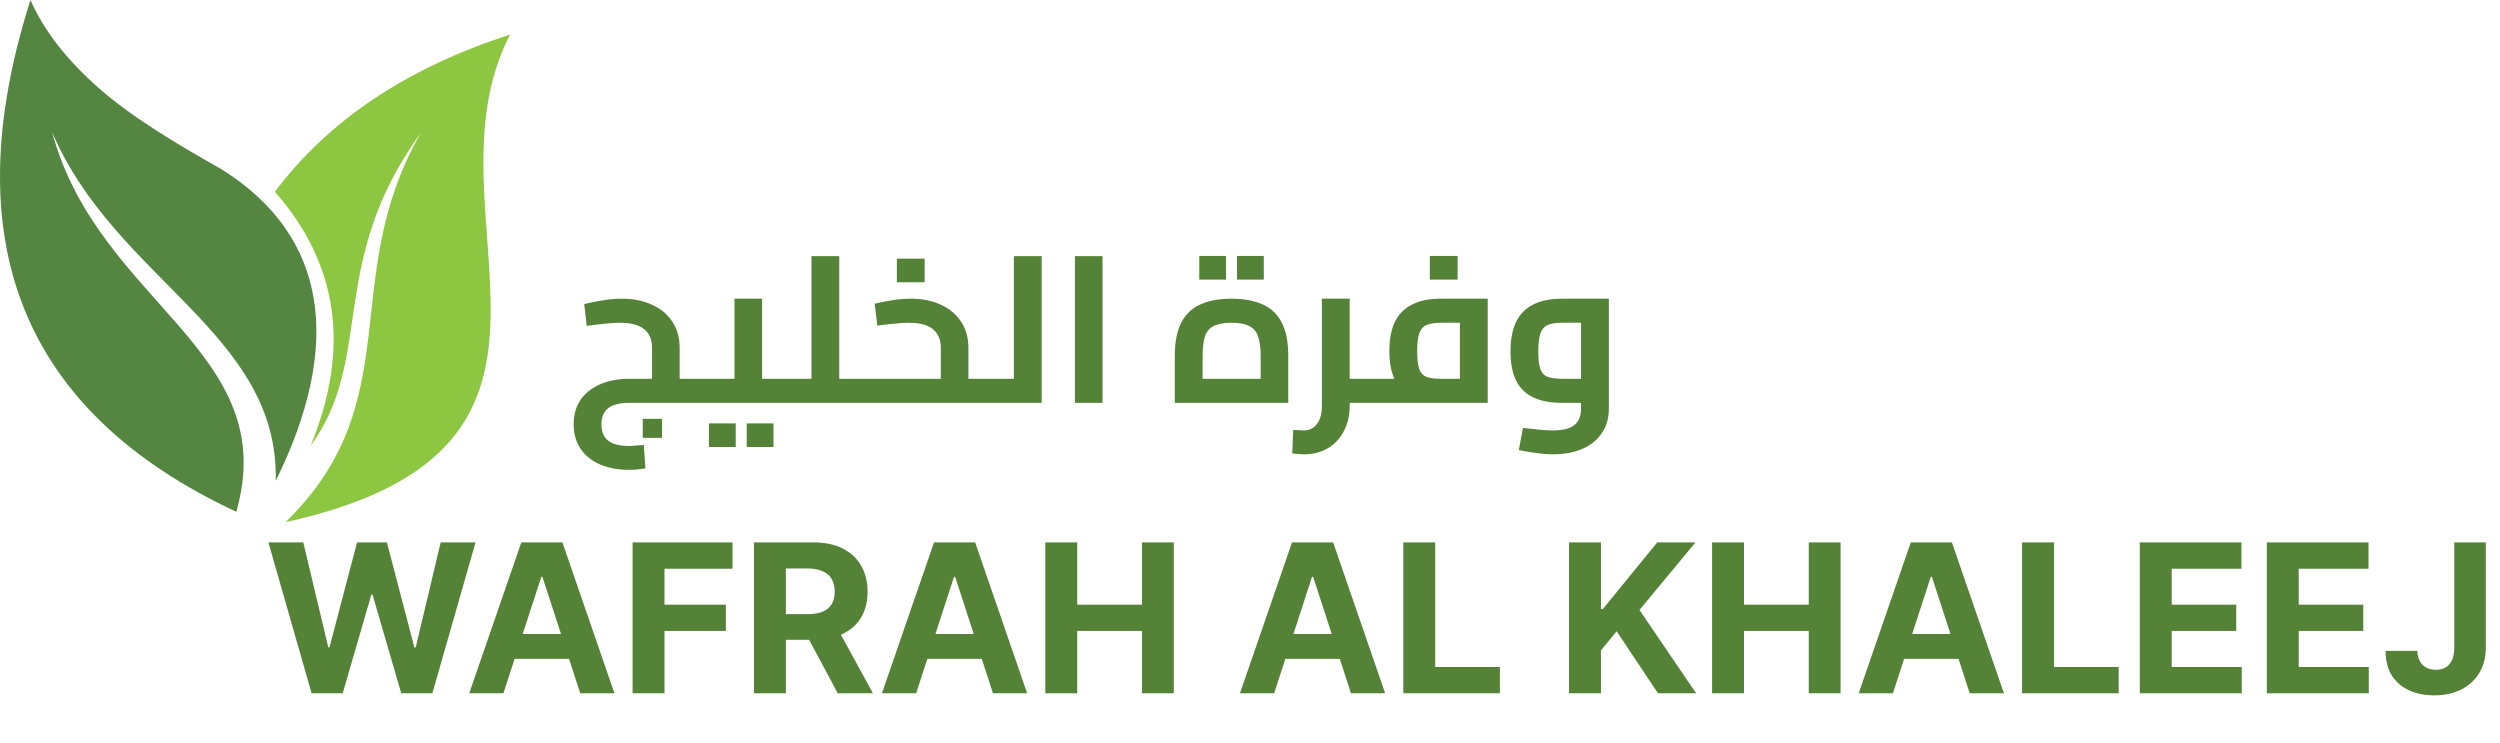
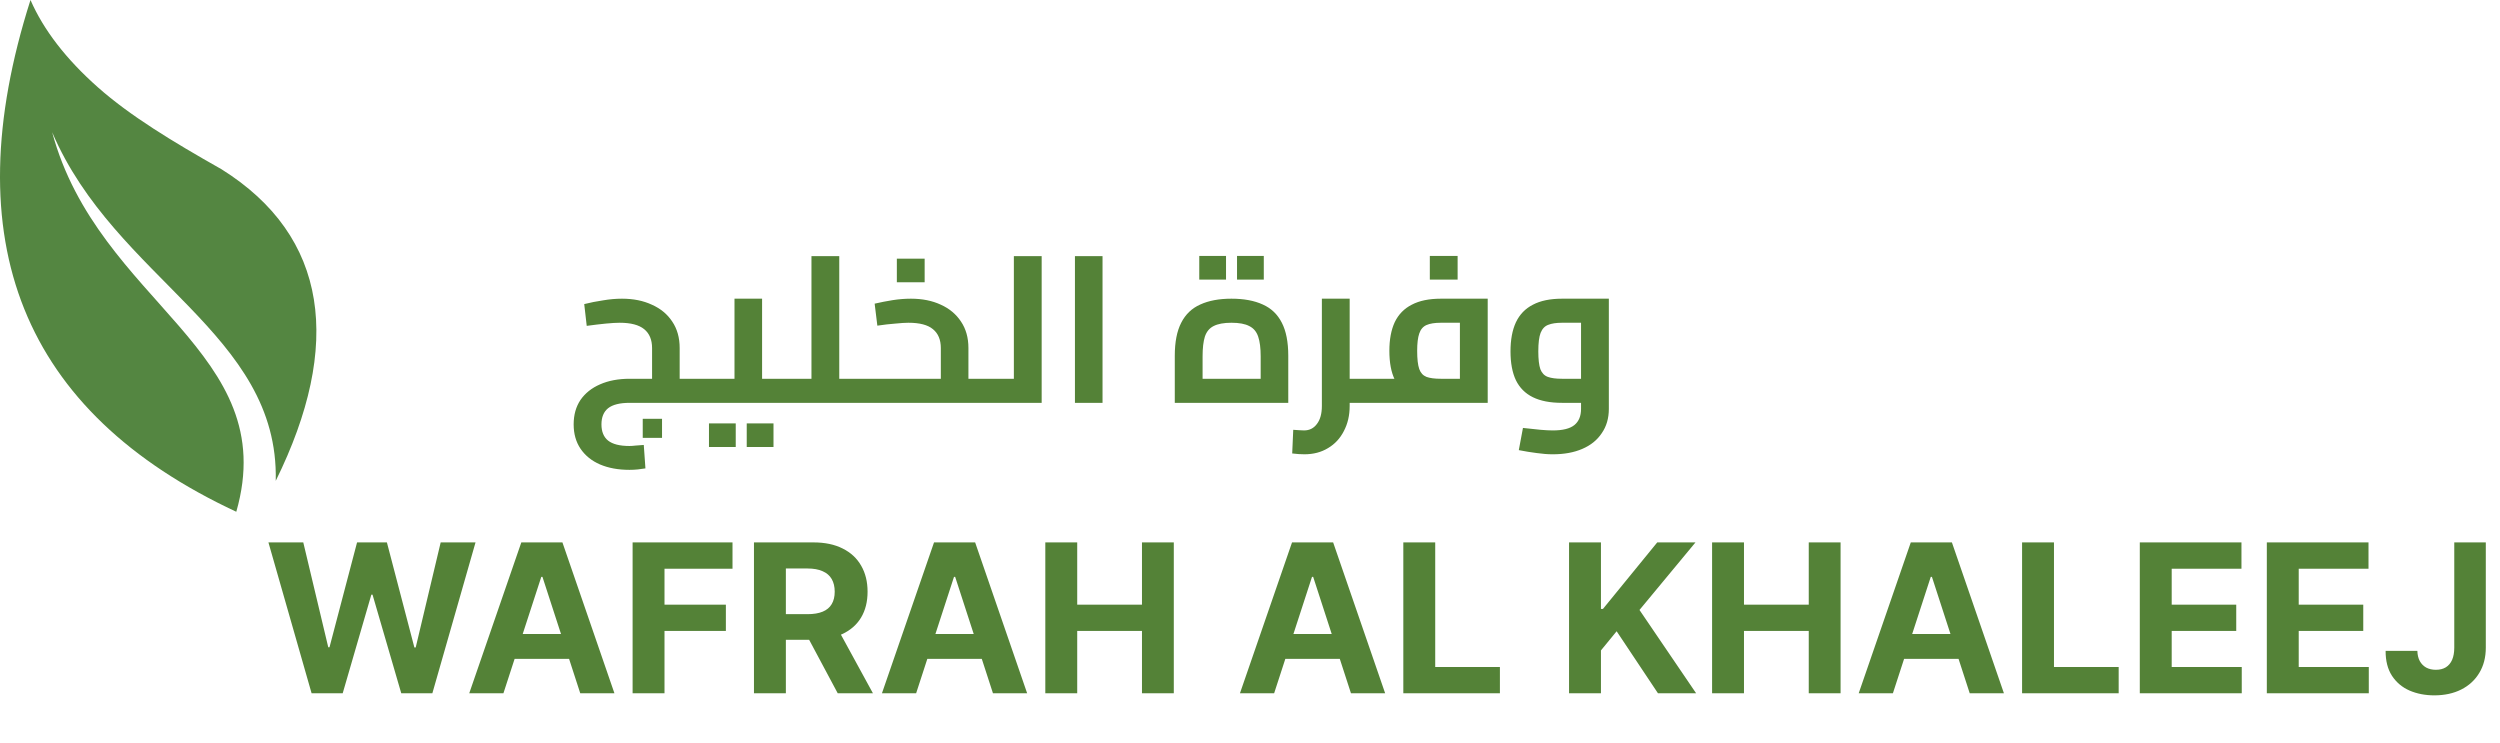
<svg xmlns="http://www.w3.org/2000/svg" width="1446" height="430" viewBox="0 0 1446 430" fill="none">
-   <path fill-rule="evenodd" clip-rule="evenodd" d="M243.436 76.809C194.77 161.441 237.298 231.534 165.205 302C362.043 258.662 241.205 124.336 295 20C235.255 39.336 189.922 69.642 159 110.918C195.797 152.702 202.697 201.664 179.701 257.805C216.794 207.042 188.983 151.65 243.436 76.809Z" fill="#8DC641" />
  <path fill-rule="evenodd" clip-rule="evenodd" d="M159.491 278.115C198.174 199.688 190.055 136.722 128.166 97.922C99.411 81.672 75.078 66.849 56.656 50.529C38.234 34.209 25.227 17.366 17.634 0C-26.85 139.572 12.829 238.238 136.668 296C163.347 202.906 56.837 175.533 30.163 76.459C66.636 161.845 161.43 192.684 159.491 278.115Z" fill="#548641" />
  <path d="M180.23 401L155.259 313.727H175.415L189.861 374.366H190.585L206.523 313.727H223.781L239.676 374.494H240.443L254.889 313.727H275.045L250.074 401H232.091L215.472 343.94H214.79L198.213 401H180.23ZM291.175 401H271.402L301.53 313.727H325.308L355.393 401H335.621L313.76 333.67H313.078L291.175 401ZM289.939 366.696H336.643V381.099H289.939V366.696ZM365.898 401V313.727H423.682V328.94H384.349V349.736H419.847V364.949H384.349V401H365.898ZM436.093 401V313.727H470.525C477.116 313.727 482.741 314.906 487.4 317.264C492.087 319.594 495.653 322.903 498.096 327.193C500.567 331.455 501.803 336.469 501.803 342.236C501.803 348.031 500.553 353.017 498.053 357.193C495.553 361.341 491.931 364.523 487.187 366.739C482.471 368.955 476.761 370.062 470.056 370.062H447.002V355.233H467.073C470.596 355.233 473.522 354.75 475.852 353.784C478.181 352.818 479.914 351.369 481.05 349.438C482.215 347.506 482.798 345.105 482.798 342.236C482.798 339.338 482.215 336.895 481.05 334.906C479.914 332.918 478.167 331.412 475.809 330.389C473.479 329.338 470.539 328.812 466.988 328.812H454.545V401H436.093ZM483.224 361.284L504.914 401H484.545L463.323 361.284H483.224ZM529.886 401H510.113L540.241 313.727H564.019L594.104 401H574.332L552.471 333.67H551.789L529.886 401ZM528.65 366.696H575.354V381.099H528.65V366.696ZM604.609 401V313.727H623.06V349.736H660.518V313.727H678.927V401H660.518V364.949H623.06V401H604.609ZM736.956 401H717.183L747.311 313.727H771.089L801.175 401H781.402L759.541 333.67H758.859L736.956 401ZM735.72 366.696H782.425V381.099H735.72V366.696ZM811.679 401V313.727H830.131V385.787H867.545V401H811.679ZM907.538 401V313.727H925.99V352.207H927.141L958.547 313.727H980.663L948.277 352.804L981.047 401H958.973L935.067 365.119L925.99 376.199V401H907.538ZM990.273 401V313.727H1008.72V349.736H1046.18V313.727H1064.59V401H1046.18V364.949H1008.72V401H990.273ZM1094.85 401H1075.07L1105.2 313.727H1128.98L1159.07 401H1139.29L1117.43 333.67H1116.75L1094.85 401ZM1093.61 366.696H1140.32V381.099H1093.61V366.696ZM1169.57 401V313.727H1188.02V385.787H1225.44V401H1169.57ZM1237.66 401V313.727H1296.46V328.94H1256.11V349.736H1293.44V364.949H1256.11V385.787H1296.63V401H1237.66ZM1311.13 401V313.727H1369.94V328.94H1329.58V349.736H1366.91V364.949H1329.58V385.787H1370.11V401H1311.13ZM1419.55 313.727H1437.79V374.58C1437.79 380.205 1436.53 385.091 1434 389.239C1431.5 393.386 1428.02 396.582 1423.56 398.827C1419.1 401.071 1413.91 402.193 1408 402.193C1402.75 402.193 1397.98 401.27 1393.69 399.423C1389.42 397.548 1386.04 394.707 1383.54 390.901C1381.04 387.065 1379.81 382.25 1379.84 376.455H1398.2C1398.26 378.756 1398.73 380.73 1399.61 382.378C1400.52 383.997 1401.75 385.247 1403.32 386.128C1404.91 386.98 1406.78 387.406 1408.94 387.406C1411.21 387.406 1413.13 386.923 1414.69 385.957C1416.28 384.963 1417.49 383.514 1418.32 381.611C1419.14 379.707 1419.55 377.364 1419.55 374.58V313.727Z" fill="#548237" />
  <path d="M371.76 253.28V242.24H382.92V253.28H371.76ZM405.72 233V219.08C406.2 219.08 406.56 219.24 406.8 219.56C407.12 219.88 407.36 220.36 407.52 221C407.76 221.64 407.92 222.4 408 223.28C408.08 224.08 408.12 225 408.12 226.04C408.12 227.08 408.08 228.04 408 228.92C407.92 229.8 407.76 230.56 407.52 231.2C407.36 231.76 407.12 232.2 406.8 232.52C406.56 232.84 406.2 233 405.72 233ZM364.08 271.76C357.6 271.76 351.92 270.72 347.04 268.64C342.24 266.56 338.48 263.52 335.76 259.52C333.12 255.6 331.8 250.92 331.8 245.48C331.8 239.96 333.12 235.24 335.76 231.32C338.48 227.4 342.24 224.4 347.04 222.32C351.92 220.16 357.64 219.08 364.2 219.08H377.16V201.32C377.16 196.52 375.64 192.88 372.6 190.4C369.56 187.92 364.84 186.68 358.44 186.68C356.44 186.68 353.76 186.84 350.4 187.16C347.12 187.48 343.44 187.92 339.36 188.48L337.92 175.88C341.44 175 345.08 174.28 348.84 173.72C352.6 173.08 356.24 172.76 359.76 172.76C366.32 172.76 372.08 173.92 377.04 176.24C382.08 178.48 386 181.72 388.8 185.96C391.68 190.2 393.12 195.32 393.12 201.32V233H364.2C358.52 233 354.36 234.04 351.72 236.12C349.16 238.2 347.88 241.32 347.88 245.48C347.88 249.64 349.16 252.76 351.72 254.84C354.36 256.92 358.48 257.96 364.08 257.96C365.12 257.96 366.28 257.88 367.56 257.72C368.92 257.64 370.52 257.52 372.36 257.36L373.32 270.92C371.96 271.16 370.48 271.36 368.88 271.52C367.28 271.68 365.68 271.76 364.08 271.76ZM393.12 233V219.08H405.72V233H393.12ZM440.79 233V219.08H455.79V233H440.79ZM455.79 233V219.08C456.19 219.08 456.55 219.24 456.87 219.56C457.19 219.88 457.43 220.36 457.59 221C457.75 221.64 457.87 222.4 457.95 223.28C458.11 224.08 458.19 225 458.19 226.04C458.19 227.08 458.11 228.04 457.95 228.92C457.87 229.8 457.75 230.56 457.59 231.2C457.43 231.76 457.19 232.2 456.87 232.52C456.63 232.84 456.27 233 455.79 233ZM405.75 233C405.27 233 404.91 232.84 404.67 232.52C404.35 232.2 404.11 231.76 403.95 231.2C403.71 230.56 403.55 229.8 403.47 228.92C403.39 228.04 403.35 227.08 403.35 226.04C403.35 224.6 403.43 223.4 403.59 222.44C403.75 221.4 404.03 220.6 404.43 220.04C404.75 219.4 405.19 219.08 405.75 219.08V233ZM405.75 233V219.08H434.19L424.83 226.88V172.76H440.79V233H405.75ZM410.07 258.56V244.88H425.55V258.56H410.07ZM431.91 258.56V244.88H447.39V258.56H431.91ZM485.429 233V219.08H498.029V233H485.429ZM455.789 233C455.309 233 454.949 232.84 454.709 232.52C454.389 232.2 454.149 231.76 453.989 231.2C453.749 230.56 453.589 229.8 453.509 228.92C453.429 228.04 453.389 227.08 453.389 226.04C453.389 224.6 453.469 223.4 453.629 222.44C453.789 221.4 454.069 220.6 454.469 220.04C454.789 219.4 455.229 219.08 455.789 219.08V233ZM469.349 233V148.16H485.429V233H469.349ZM455.789 233V219.08H469.349V233H455.789ZM498.029 233V219.08C498.509 219.08 498.909 219.24 499.229 219.56C499.549 219.88 499.789 220.36 499.949 221C500.109 221.64 500.229 222.4 500.309 223.28C500.389 224.08 500.429 225 500.429 226.04C500.429 227.08 500.389 228.04 500.309 228.92C500.229 229.8 500.109 230.56 499.949 231.2C499.789 231.76 499.549 232.2 499.229 232.52C498.909 232.84 498.509 233 498.029 233ZM560.137 233V219.08H572.857V233H560.137ZM497.977 233C497.497 233 497.137 232.84 496.897 232.52C496.577 232.2 496.337 231.76 496.177 231.2C495.937 230.56 495.777 229.8 495.697 228.92C495.617 228.04 495.577 227.08 495.577 226.04C495.577 224.6 495.657 223.4 495.817 222.44C495.977 221.4 496.257 220.6 496.657 220.04C496.977 219.4 497.417 219.08 497.977 219.08V233ZM497.977 233V219.08H549.577L544.177 223.52V201.32C544.177 196.52 542.657 192.88 539.617 190.4C536.657 187.92 531.937 186.68 525.457 186.68C523.617 186.68 521.097 186.84 517.897 187.16C514.697 187.4 511.217 187.8 507.457 188.36L505.897 175.64C509.337 174.84 512.817 174.16 516.337 173.6C519.937 173.04 523.457 172.76 526.897 172.76C533.457 172.76 539.217 173.92 544.177 176.24C549.137 178.48 553.017 181.72 555.817 185.96C558.697 190.2 560.137 195.32 560.137 201.32V233H497.977ZM572.857 233V219.08C573.257 219.08 573.617 219.24 573.937 219.56C574.257 219.88 574.497 220.36 574.657 221C574.817 221.64 574.937 222.4 575.017 223.28C575.177 224.08 575.257 225 575.257 226.04C575.257 227.08 575.177 228.04 575.017 228.92C574.937 229.8 574.817 230.56 574.657 231.2C574.497 231.76 574.257 232.2 573.937 232.52C573.617 232.84 573.257 233 572.857 233ZM518.737 163.28V149.6H534.817V163.28H518.737ZM586.419 233V148.16H602.499V233H586.419ZM572.859 233V219.08H586.419V233H572.859ZM572.859 233C572.379 233 572.019 232.84 571.779 232.52C571.459 232.2 571.219 231.76 571.059 231.2C570.819 230.56 570.659 229.8 570.579 228.92C570.499 228.04 570.459 227.08 570.459 226.04C570.459 224.6 570.539 223.4 570.699 222.44C570.859 221.4 571.139 220.6 571.539 220.04C571.859 219.4 572.299 219.08 572.859 219.08V233ZM621.745 233V148.16H637.705V233H621.745ZM679.495 233V205.76C679.495 197.84 680.735 191.48 683.215 186.68C685.695 181.8 689.375 178.28 694.255 176.12C699.135 173.88 705.135 172.76 712.255 172.76C719.455 172.76 725.495 173.88 730.375 176.12C735.255 178.28 738.935 181.8 741.415 186.68C743.895 191.48 745.135 197.84 745.135 205.76V233H679.495ZM695.575 226.28L687.895 219.08H736.735L729.175 226.28V206.12C729.175 201.32 728.695 197.52 727.735 194.72C726.775 191.84 725.055 189.8 722.575 188.6C720.175 187.32 716.735 186.68 712.255 186.68C707.855 186.68 704.415 187.32 701.935 188.6C699.535 189.8 697.855 191.84 696.895 194.72C696.015 197.52 695.575 201.32 695.575 206.12V226.28ZM693.655 161.72V148.04H709.135V161.72H693.655ZM715.495 161.72V148.04H730.975V161.72H715.495ZM777.77 233V219.08H793.25V233H777.77ZM754.49 262.76C753.45 262.76 752.33 262.72 751.13 262.64C749.93 262.56 748.69 262.44 747.41 262.28L748.01 248.6C749.29 248.68 750.49 248.76 751.61 248.84C752.81 248.92 753.69 248.96 754.25 248.96C757.37 248.96 759.85 247.72 761.69 245.24C763.61 242.76 764.57 239.28 764.57 234.8V172.76H780.65V234.8C780.65 240.24 779.53 245.08 777.29 249.32C775.13 253.56 772.09 256.84 768.17 259.16C764.25 261.56 759.69 262.76 754.49 262.76ZM793.25 233V219.08C793.73 219.08 794.09 219.24 794.33 219.56C794.65 219.88 794.89 220.36 795.05 221C795.29 221.64 795.45 222.4 795.53 223.28C795.61 224.08 795.65 225 795.65 226.04C795.65 227.08 795.61 228.04 795.53 228.92C795.45 229.8 795.29 230.56 795.05 231.2C794.89 231.76 794.65 232.2 794.33 232.52C794.09 232.84 793.73 233 793.25 233ZM793.289 233V219.08H849.329L844.409 223.28V183.2L848.489 186.68H833.369C829.849 186.68 827.089 187.12 825.089 188C823.089 188.88 821.689 190.52 820.889 192.92C820.089 195.24 819.689 198.56 819.689 202.88C819.689 207.6 820.089 211.12 820.889 213.44C821.689 215.68 823.089 217.2 825.089 218C827.089 218.72 829.849 219.08 833.369 219.08V231.56C826.569 231.56 820.969 230.6 816.569 228.68C812.169 226.76 808.889 223.72 806.729 219.56C804.649 215.32 803.609 209.76 803.609 202.88C803.609 196.32 804.649 190.8 806.729 186.32C808.889 181.84 812.169 178.48 816.569 176.24C820.969 173.92 826.569 172.76 833.369 172.76H860.489V233H793.289ZM793.289 233C792.809 233 792.449 232.84 792.209 232.52C791.889 232.2 791.649 231.76 791.489 231.2C791.249 230.56 791.089 229.8 791.009 228.92C790.929 228.04 790.889 227.08 790.889 226.04C790.889 224.6 790.969 223.4 791.129 222.44C791.289 221.4 791.569 220.6 791.969 220.04C792.289 219.4 792.729 219.08 793.289 219.08V233ZM827.009 161.72V148.04H843.089V161.72H827.009ZM898.155 262.76C895.195 262.76 892.075 262.52 888.795 262.04C885.595 261.64 882.155 261.08 878.475 260.36L880.875 247.52C884.875 248 888.275 248.36 891.075 248.6C893.875 248.84 896.235 248.96 898.155 248.96C903.915 248.96 908.075 247.92 910.635 245.84C913.195 243.76 914.475 240.64 914.475 236.48V183.8L918.435 186.68H903.435C900.155 186.68 897.515 187.08 895.515 187.88C893.515 188.6 892.035 190.16 891.075 192.56C890.195 194.88 889.755 198.44 889.755 203.24C889.755 207.8 890.155 211.24 890.955 213.56C891.835 215.8 893.275 217.28 895.275 218C897.275 218.72 899.995 219.08 903.435 219.08H914.475V233H903.435C896.635 233 891.035 231.92 886.635 229.76C882.235 227.6 878.955 224.32 876.795 219.92C874.715 215.52 873.675 209.96 873.675 203.24C873.675 196.52 874.715 190.92 876.795 186.44C878.955 181.88 882.235 178.48 886.635 176.24C891.035 173.92 896.635 172.76 903.435 172.76H930.555V236.48C930.555 241.92 929.195 246.6 926.475 250.52C923.835 254.52 920.075 257.56 915.195 259.64C910.395 261.72 904.715 262.76 898.155 262.76Z" fill="#548237" />
</svg>